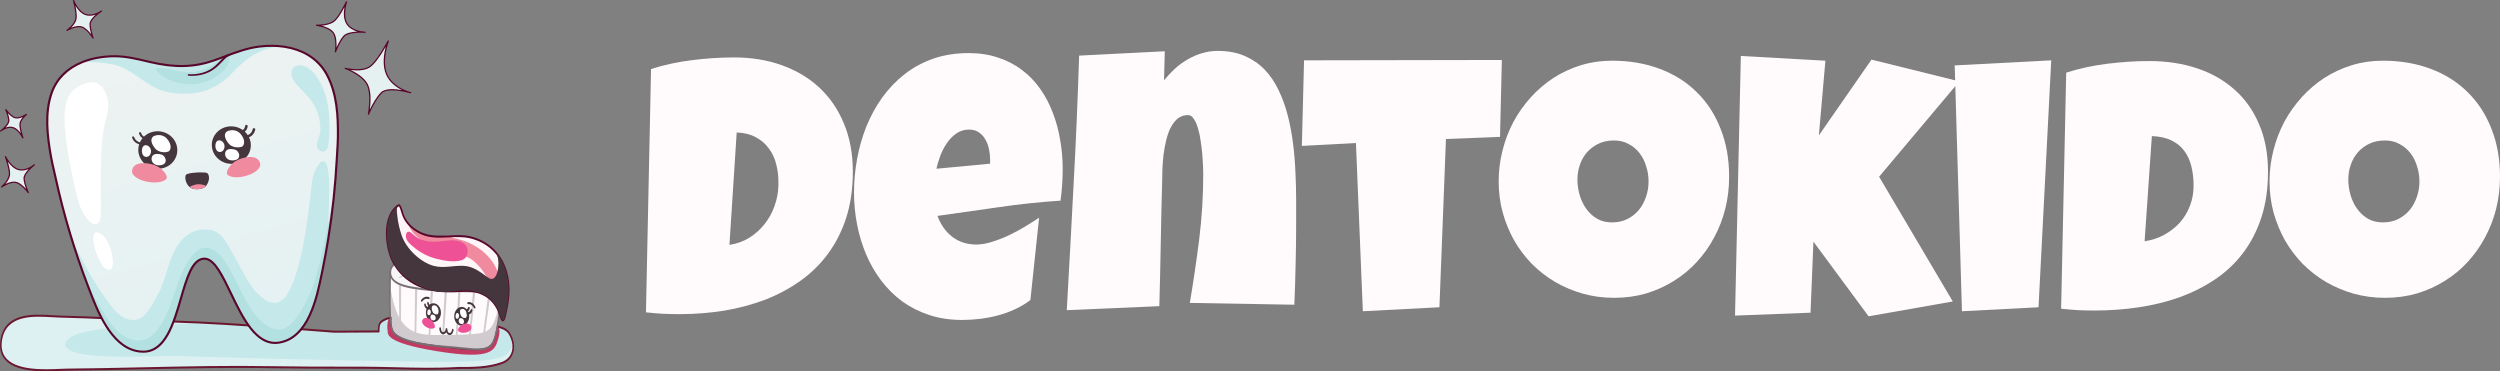
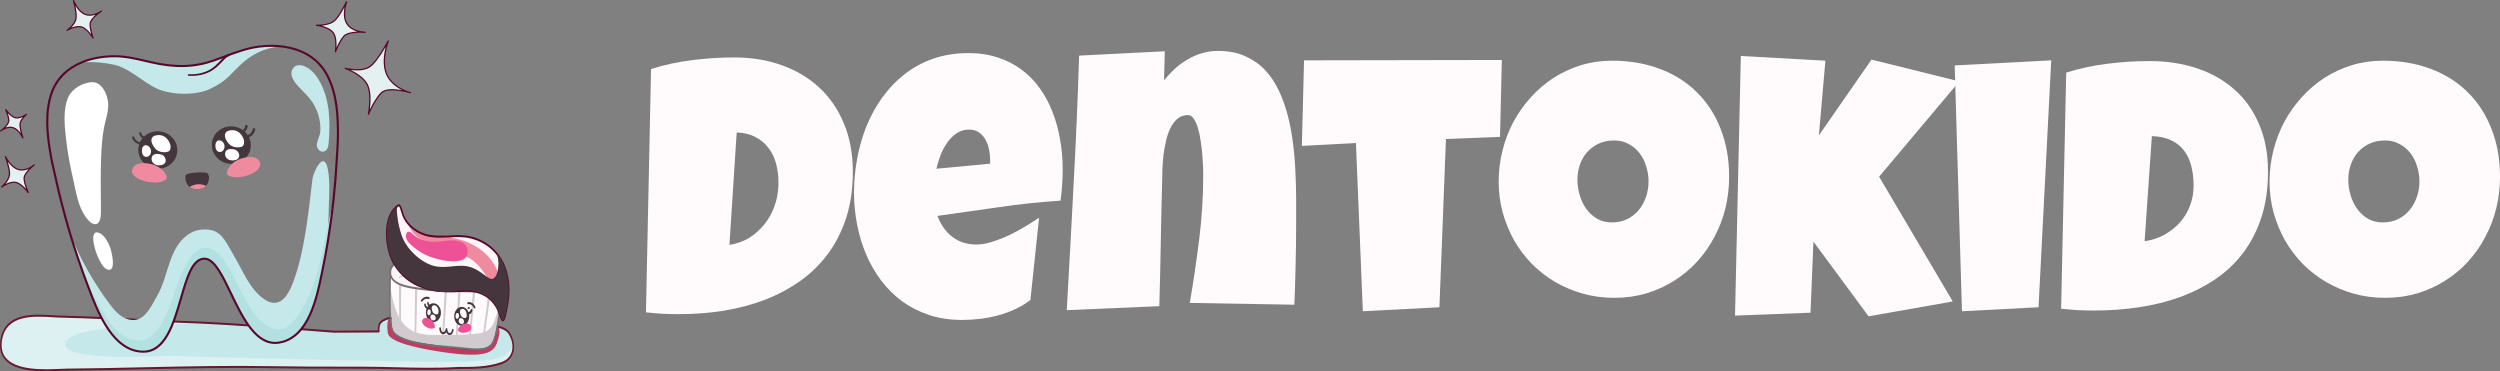
<svg xmlns="http://www.w3.org/2000/svg" width="606" height="90" viewBox="0 0 606 90" fill="none">
  <rect x="0" y="0" width="606" height="90" fill="#808080" stroke="none" />
  <path d="M111.024 89.196C103.494 89.672 95.836 89.156 88.295 89.132C80.892 89.109 73.487 89.144 66.086 89.011C49.444 88.71 32.842 89.46 16.204 89.602C12.336 89.635 -1.049 91.344 0.289 82.489C1.424 74.982 10.227 76.649 14.465 76.738C18.322 76.82 22.178 76.982 26.032 77.156C32.98 77.47 39.926 77.929 46.877 78.121C47.241 78.131 47.644 78.146 48.083 78.162C54.92 78.436 70.4 79.583 81.013 80.402C84.736 80.376 88.356 80.357 91.813 80.342C91.753 79.561 91.802 78.491 92.418 77.996C93.071 77.473 93.856 77.212 94.343 77.091C94.626 77.022 94.808 76.999 94.808 76.999C97.713 76.633 101.014 77.386 103.936 77.582C106.864 77.778 109.787 78.177 112.709 78.38C115.449 78.57 118.132 78.394 120.815 79.194C120.969 79.239 121.121 79.286 121.275 79.339C121.805 79.519 122.339 79.741 122.802 80.102C122.942 80.209 123.075 80.33 123.2 80.467C123.264 80.537 123.326 80.62 123.385 80.713C125.264 83.736 124.524 86.99 121.643 88.003C118.198 89.213 114.573 89.206 111.024 89.196Z" fill="#C5E8EA" />
  <path d="M105.97 85.137C92.755 83.001 94.106 80.758 93.956 80.129C93.835 79.622 93.789 77.954 94.343 77.091C94.626 77.022 94.808 76.999 94.808 76.999C97.713 76.633 101.014 77.386 103.936 77.582C106.864 77.778 109.787 78.177 112.709 78.38C115.449 78.57 118.132 78.394 120.815 79.194C121.078 79.633 121.246 80.47 120.795 82.044C119.929 85.057 119.186 87.275 105.97 85.137Z" fill="#C13A61" />
  <path d="M111.024 89.196C103.494 89.672 95.836 89.156 88.295 89.132C80.892 89.109 73.487 89.144 66.086 89.011C49.444 88.71 32.842 89.46 16.204 89.602C12.336 89.635 -1.049 91.344 0.289 82.489C1.424 74.982 10.227 76.649 14.465 76.738C18.322 76.82 22.178 76.982 26.032 77.156C32.98 77.47 39.926 77.929 46.877 78.121C47.241 78.131 47.644 78.146 48.083 78.162C42.754 79.127 17.135 78.28 15.883 83.142C14.629 88.004 39.978 86.081 42.633 86.268C45.288 86.456 83.683 87.409 101.622 87.662C119.562 87.917 122.244 86.984 123.648 84.995C125.052 83.009 122.802 80.102 122.802 80.102C122.942 80.209 123.075 80.33 123.2 80.467C123.264 80.537 123.326 80.62 123.385 80.713C125.264 83.736 124.524 86.99 121.643 88.003C118.198 89.213 114.573 89.206 111.024 89.196Z" fill="#DDF0F2" />
  <path d="M0.032 84.338C-0.026 83.749 -0.005 83.117 0.097 82.443C1.116 75.701 8.038 76.123 12.618 76.402C13.288 76.442 13.921 76.481 14.468 76.493C18.479 76.577 22.544 76.752 26.039 76.91C28.476 77.02 30.953 77.151 33.349 77.277C37.784 77.51 42.37 77.751 46.881 77.876C47.255 77.885 47.665 77.901 48.088 77.917C54.819 78.186 69.709 79.283 81.018 80.156C84.396 80.133 87.956 80.113 91.602 80.097C91.571 79.274 91.687 78.292 92.312 77.79C92.975 77.258 93.761 76.986 94.305 76.85C94.593 76.78 94.78 76.756 94.787 76.755C96.775 76.505 98.94 76.772 101.034 77.03C102.049 77.156 103.008 77.274 103.946 77.337C105.441 77.437 106.957 77.592 108.423 77.742C109.832 77.886 111.289 78.035 112.72 78.135C113.462 78.186 114.213 78.211 114.938 78.235C116.879 78.3 118.887 78.367 120.86 78.955C121.03 79.004 121.183 79.053 121.326 79.102C121.821 79.27 122.395 79.496 122.906 79.894C123.055 80.008 123.197 80.139 123.328 80.281C123.4 80.359 123.468 80.45 123.538 80.561C124.519 82.138 124.846 83.819 124.459 85.294C124.091 86.697 123.11 87.743 121.696 88.24C118.221 89.461 114.565 89.452 111.029 89.442C105.986 89.761 100.812 89.633 95.808 89.51C93.34 89.449 90.788 89.386 88.294 89.378C86.399 89.372 84.503 89.37 82.607 89.368C77.191 89.362 71.59 89.356 66.084 89.257C55.548 89.067 44.849 89.301 34.503 89.528C28.508 89.66 22.308 89.796 16.206 89.848C15.775 89.852 15.224 89.876 14.586 89.905C10.671 90.08 3.386 90.406 0.885 86.756C0.409 86.061 0.124 85.252 0.032 84.338ZM124.2 83.559C124.112 82.676 123.784 81.755 123.23 80.864C123.177 80.781 123.124 80.709 123.071 80.652C122.957 80.528 122.832 80.413 122.7 80.312C122.231 79.947 121.691 79.735 121.223 79.576C121.084 79.528 120.936 79.481 120.77 79.433C118.836 78.856 116.937 78.793 114.928 78.726C114.199 78.702 113.446 78.677 112.698 78.625C111.262 78.525 109.803 78.376 108.392 78.232C106.928 78.082 105.414 77.927 103.926 77.827C102.978 77.764 102.016 77.645 100.996 77.519C98.921 77.263 96.775 76.998 94.827 77.243C94.827 77.243 94.649 77.267 94.381 77.332C93.871 77.459 93.134 77.713 92.524 78.203C91.996 78.627 91.952 79.588 92.008 80.318C92.013 80.387 91.995 80.455 91.958 80.507C91.921 80.558 91.869 80.587 91.814 80.588C88.092 80.604 84.458 80.624 81.014 80.647L81 80.647C69.694 79.774 54.803 78.677 48.076 78.408C47.654 78.391 47.245 78.376 46.873 78.367C42.357 78.242 37.769 78.001 33.332 77.767C30.937 77.641 28.461 77.511 26.025 77.401C22.532 77.243 18.469 77.068 14.461 76.984C13.908 76.972 13.272 76.933 12.599 76.892C8.154 76.622 1.437 76.213 0.482 82.534C0.245 84.099 0.481 85.412 1.182 86.435C3.56 89.906 10.723 89.585 14.572 89.413C15.213 89.384 15.767 89.359 16.203 89.356C22.304 89.304 28.502 89.168 34.496 89.036C44.846 88.809 55.547 88.575 66.089 88.765C71.594 88.864 77.193 88.87 82.608 88.876C84.504 88.878 86.4 88.88 88.295 88.886C90.793 88.894 93.346 88.957 95.816 89.018C100.815 89.141 105.984 89.269 111.014 88.95L111.024 88.95C114.536 88.959 118.166 88.969 121.59 87.766C122.874 87.315 123.761 86.382 124.086 85.141C124.218 84.638 124.255 84.106 124.2 83.559Z" fill="#6B172F" />
  <path d="M107.89 84.046C101.292 83.576 96.279 82.244 95.187 80.277C94.405 78.866 94.448 72.126 94.536 68.426C94.57 66.967 94.611 65.982 94.611 65.982C94.611 65.982 121.065 66.845 121.417 68.091C121.422 68.104 121.425 68.119 121.429 68.136C121.753 69.596 120.91 81.089 119.299 83.324C117.669 85.583 114.488 84.517 107.89 84.046Z" fill="#FFFBFC" />
  <path d="M107.89 84.046C101.292 83.576 96.279 82.244 95.187 80.277C94.405 78.866 94.448 72.126 94.536 68.426C94.64 70.467 95.128 72.501 95.704 74.373C96.914 78.309 99.114 80.468 102.465 80.994C104.599 81.329 106.805 81.162 108.952 81.167C111.286 81.172 113.624 81.111 115.95 80.832C117.44 80.652 118.752 80.146 119.56 78.465C120.228 77.072 120.592 75.453 120.861 73.877C121.182 72.002 121.378 70.061 121.429 68.136C121.753 69.596 120.91 81.089 119.299 83.324C117.669 85.583 114.488 84.517 107.89 84.046Z" fill="#D1CBCF" />
  <path d="M118.961 71.02L117.021 84.391C117.001 84.525 116.899 84.614 116.793 84.589C116.687 84.565 116.617 84.439 116.634 84.307L118.42 70.902C118.445 70.714 118.586 70.588 118.736 70.619C118.885 70.65 118.986 70.828 118.961 71.015L118.961 71.02Z" fill="#D1CBCF" />
  <path d="M115.163 71.173L113.806 84.242C113.792 84.377 113.694 84.472 113.587 84.454C113.48 84.437 113.405 84.316 113.417 84.183L114.618 71.09C114.635 70.901 114.772 70.765 114.922 70.787C115.073 70.809 115.181 70.979 115.163 71.168L115.163 71.173Z" fill="#D1CBCF" />
  <path d="M111.604 71.111L110.75 84.017C110.741 84.152 110.646 84.253 110.538 84.242C110.431 84.231 110.352 84.114 110.359 83.98L111.057 71.059C111.067 70.869 111.198 70.726 111.349 70.739C111.5 70.752 111.615 70.916 111.604 71.106L111.604 71.111Z" fill="#D1CBCF" />
  <path d="M108.321 71.081L107.457 83.701C107.448 83.836 107.353 83.937 107.245 83.925C107.138 83.914 107.059 83.796 107.066 83.663L107.773 71.028C107.784 70.838 107.915 70.695 108.067 70.709C108.218 70.722 108.332 70.886 108.321 71.076L108.321 71.081Z" fill="#D1CBCF" />
-   <path d="M104.178 83.411C104.169 83.547 104.075 83.648 103.967 83.638C103.86 83.627 103.78 83.511 103.786 83.378L104.391 70.89C104.401 70.701 104.531 70.556 104.682 70.567C104.833 70.579 104.949 70.742 104.939 70.932L104.178 83.411Z" fill="#D1CBCF" />
  <path d="M101.153 70.378L100.854 82.788C100.851 82.924 100.76 83.031 100.652 83.026C100.545 83.022 100.46 82.911 100.462 82.777L100.605 70.363C100.607 70.173 100.731 70.021 100.883 70.024C101.034 70.027 101.156 70.183 101.153 70.373L101.153 70.378Z" fill="#D1CBCF" />
  <path d="M97.248 69.424L97.178 81.536C97.178 81.672 97.089 81.781 96.981 81.78C96.874 81.779 96.787 81.67 96.786 81.536L96.699 69.424C96.698 69.234 96.819 69.079 96.971 69.077C97.122 69.075 97.246 69.228 97.248 69.418L97.248 69.424Z" fill="#D1CBCF" />
  <path d="M94.647 78.608C94.595 78.094 94.608 77.544 94.691 76.973C94.703 76.892 94.764 76.839 94.828 76.854C94.892 76.869 94.934 76.946 94.923 77.025C94.704 78.528 94.969 80.453 96.366 81.352C98.232 82.551 100.471 82.891 102.636 83.219C102.962 83.269 103.285 83.317 103.602 83.369C105.919 83.745 108.274 84.05 110.603 84.276C110.929 84.308 111.258 84.343 111.587 84.378C113.47 84.579 115.417 84.787 117.283 84.388C117.681 84.303 118.143 84.181 118.554 83.917C119.65 83.213 119.991 81.451 120.292 79.897C120.347 79.61 120.4 79.34 120.456 79.083C120.473 79.004 120.537 78.958 120.6 78.98C120.663 79.001 120.7 79.082 120.683 79.161C120.628 79.413 120.576 79.682 120.521 79.966C120.223 81.502 119.853 83.413 118.662 84.179C118.222 84.462 117.738 84.59 117.322 84.679C115.427 85.083 113.465 84.874 111.567 84.671C111.238 84.636 110.911 84.601 110.585 84.57C108.252 84.343 105.893 84.038 103.572 83.661C103.256 83.61 102.934 83.561 102.608 83.512C100.422 83.18 98.162 82.838 96.259 81.614C95.347 81.027 94.78 79.939 94.647 78.608Z" fill="#6B172F" />
  <path d="M94.504 77.972C94.253 75.461 94.263 71.657 94.34 68.419C94.374 66.974 94.415 65.979 94.416 65.969C94.421 65.836 94.51 65.733 94.617 65.736C94.683 65.738 101.308 65.956 107.891 66.323C121.337 67.074 121.51 67.682 121.602 68.008C121.605 68.017 121.609 68.032 121.613 68.048L121.616 68.062C121.798 68.883 121.648 72.203 121.284 75.473C121.015 77.887 120.418 82.138 119.444 83.488C118.127 85.315 115.927 85.084 111.933 84.666C110.748 84.541 109.405 84.401 107.879 84.292C100.797 83.787 96.113 82.375 95.026 80.418C94.786 79.984 94.618 79.111 94.504 77.972ZM94.798 66.234C94.784 66.611 94.756 67.408 94.732 68.433C94.579 74.888 94.803 79.154 95.348 80.137C96.35 81.942 101.043 83.312 107.901 83.801C109.433 83.91 110.778 84.051 111.965 84.176C115.835 84.581 117.966 84.805 119.153 83.159C120.663 81.064 121.559 69.671 121.241 68.206C120.989 67.985 119.105 67.434 107.577 66.798C101.725 66.475 95.915 66.272 94.798 66.234Z" fill="#776F73" />
  <path d="M107.329 70.476C109.658 70.578 111.99 70.588 114.325 70.615C116.143 70.635 120.784 71.086 121.417 68.091C122.421 63.345 103.345 62.414 100.723 62.645C99.123 62.785 94.684 63.005 94.611 65.982C94.537 69.064 99.204 69.608 100.84 69.866C102.999 70.207 105.163 70.381 107.329 70.476Z" fill="#F7F5F6" />
  <path d="M96.691 67.294C96.685 67.234 96.709 67.173 96.754 67.144C96.78 67.128 99.305 65.547 100.78 67.816C100.821 67.879 100.814 67.972 100.764 68.023C100.713 68.075 100.639 68.065 100.598 68.002C99.244 65.919 96.885 67.392 96.861 67.407C96.803 67.444 96.733 67.415 96.703 67.343C96.697 67.327 96.693 67.311 96.691 67.294Z" fill="#D1CBCF" />
  <path d="M101.675 68.049C101.67 68.002 101.683 67.954 101.713 67.92C101.738 67.892 102.331 67.242 103.068 67.345C103.522 67.409 103.924 67.743 104.264 68.34C104.302 68.406 104.29 68.498 104.237 68.546C104.184 68.593 104.111 68.578 104.073 68.511C103.773 67.986 103.426 67.692 103.041 67.638C102.408 67.549 101.875 68.134 101.87 68.14C101.821 68.194 101.747 68.189 101.704 68.128C101.687 68.105 101.678 68.077 101.675 68.049Z" fill="#D1CBCF" />
  <path d="M99.378 65.341C99.374 65.301 99.383 65.259 99.406 65.227C99.433 65.186 100.087 64.246 100.958 64.202C101.419 64.178 101.851 64.412 102.241 64.895C102.287 64.953 102.288 65.046 102.242 65.104C102.196 65.162 102.122 65.162 102.076 65.105C101.734 64.681 101.362 64.477 100.969 64.496C100.201 64.534 99.59 65.41 99.584 65.419C99.542 65.48 99.468 65.487 99.418 65.434C99.395 65.409 99.382 65.376 99.378 65.341Z" fill="#D1CBCF" />
  <path d="M96.554 65.52C96.551 65.49 96.556 65.458 96.569 65.43C96.585 65.393 96.977 64.535 97.597 64.465C97.963 64.424 98.32 64.664 98.66 65.178C98.702 65.241 98.695 65.334 98.645 65.386C98.595 65.438 98.52 65.429 98.479 65.366C98.192 64.932 97.903 64.727 97.619 64.759C97.123 64.814 96.777 65.567 96.773 65.575C96.742 65.645 96.67 65.67 96.613 65.63C96.58 65.606 96.559 65.565 96.554 65.52Z" fill="#D1CBCF" />
  <path d="M105.559 68.809C105.554 68.757 105.571 68.702 105.608 68.67C105.651 68.632 106.683 67.733 107.52 68.043C107.877 68.176 108.143 68.506 108.309 69.024C108.333 69.1 108.304 69.185 108.243 69.216C108.183 69.246 108.115 69.21 108.09 69.134C107.953 68.704 107.738 68.432 107.453 68.326C106.725 68.056 105.753 68.903 105.743 68.911C105.69 68.958 105.617 68.942 105.579 68.875C105.568 68.855 105.561 68.832 105.559 68.809Z" fill="#D1CBCF" />
  <path d="M103.681 66.405C103.676 66.352 103.694 66.297 103.732 66.265C103.752 66.248 105.774 64.572 106.934 66.68C106.971 66.746 106.957 66.838 106.904 66.885C106.851 66.931 106.777 66.914 106.74 66.847C105.713 64.98 103.939 66.446 103.864 66.509C103.81 66.555 103.737 66.537 103.7 66.469C103.69 66.449 103.683 66.427 103.681 66.405Z" fill="#D1CBCF" />
  <path d="M102.859 64.235C102.853 64.17 102.881 64.106 102.931 64.08C103.011 64.039 104.9 63.09 105.433 64.246C105.465 64.317 105.446 64.407 105.39 64.448C105.334 64.488 105.262 64.464 105.229 64.394C104.872 63.618 103.513 64.101 103.02 64.353C102.96 64.384 102.891 64.348 102.867 64.272C102.863 64.26 102.86 64.248 102.859 64.235Z" fill="#D1CBCF" />
  <path d="M107.324 64.888C107.318 64.838 107.334 64.786 107.369 64.753C107.387 64.735 109.263 62.962 110.604 64.751C110.648 64.81 110.646 64.904 110.598 64.959C110.551 65.015 110.477 65.012 110.432 64.953C109.236 63.357 107.529 64.97 107.512 64.987C107.46 65.036 107.387 65.024 107.347 64.96C107.334 64.938 107.326 64.913 107.324 64.888Z" fill="#D1CBCF" />
  <path d="M108.55 67.258C108.545 67.204 108.563 67.149 108.602 67.117C108.657 67.071 109.96 65.991 111.084 66.344C111.558 66.493 111.928 66.875 112.184 67.479C112.214 67.551 112.192 67.64 112.135 67.679C112.078 67.717 112.006 67.69 111.976 67.618C111.752 67.091 111.433 66.759 111.027 66.631C110.006 66.309 108.745 67.352 108.733 67.362C108.679 67.407 108.606 67.389 108.569 67.322C108.559 67.302 108.553 67.28 108.55 67.258Z" fill="#D1CBCF" />
  <path d="M109.589 69.042C109.585 68.996 109.598 68.948 109.627 68.915C109.651 68.888 110.213 68.26 110.84 68.365C111.176 68.421 111.463 68.676 111.691 69.121C111.726 69.19 111.71 69.281 111.655 69.325C111.6 69.369 111.528 69.349 111.493 69.281C111.304 68.911 111.074 68.702 110.808 68.657C110.289 68.57 109.79 69.128 109.785 69.133C109.737 69.188 109.662 69.183 109.619 69.123C109.602 69.1 109.592 69.071 109.589 69.042Z" fill="#D1CBCF" />
  <path d="M112.61 68.931C112.605 68.883 112.619 68.833 112.651 68.8C112.693 68.755 113.695 67.717 114.748 67.873C115.244 67.946 115.667 68.273 116.005 68.845C116.044 68.91 116.033 69.002 115.98 69.051C115.928 69.099 115.855 69.086 115.816 69.02C115.518 68.516 115.149 68.229 114.72 68.165C113.767 68.024 112.812 69.016 112.802 69.026C112.752 69.078 112.678 69.07 112.637 69.007C112.621 68.985 112.613 68.959 112.61 68.931Z" fill="#D1CBCF" />
  <path d="M112.581 65.921C112.575 65.862 112.598 65.803 112.641 65.773C112.706 65.729 114.224 64.705 115.248 65.254C115.645 65.467 115.912 65.885 116.042 66.496C116.059 66.574 116.022 66.655 115.959 66.676C115.896 66.697 115.832 66.65 115.815 66.572C115.704 66.053 115.482 65.701 115.156 65.525C114.236 65.031 112.769 66.022 112.754 66.032C112.697 66.071 112.626 66.044 112.595 65.973C112.587 65.956 112.583 65.939 112.581 65.921Z" fill="#D1CBCF" />
  <path d="M116.514 66.987C116.508 66.931 116.529 66.873 116.57 66.842C116.617 66.807 117.726 65.982 118.621 66.374C119.02 66.549 119.311 66.937 119.485 67.527C119.508 67.603 119.477 67.688 119.416 67.716C119.355 67.745 119.287 67.706 119.265 67.629C119.116 67.126 118.873 66.797 118.543 66.652C117.752 66.305 116.702 67.087 116.692 67.095C116.636 67.137 116.564 67.114 116.53 67.044C116.521 67.026 116.516 67.007 116.514 66.987Z" fill="#D1CBCF" />
  <path d="M117.088 69.159C117.083 69.113 117.096 69.065 117.126 69.031C117.151 69.003 117.755 68.332 118.351 68.4C118.599 68.429 118.809 68.579 118.974 68.848C119.014 68.912 119.004 69.005 118.953 69.055C118.901 69.105 118.827 69.093 118.788 69.028C118.663 68.825 118.513 68.715 118.33 68.694C117.837 68.637 117.288 69.245 117.283 69.251C117.235 69.305 117.16 69.3 117.117 69.239C117.1 69.216 117.091 69.188 117.088 69.159Z" fill="#D1CBCF" />
  <path d="M94.429 66.37C94.417 66.243 94.412 66.111 94.415 65.975C94.489 62.918 98.674 62.569 100.461 62.42C100.55 62.413 100.633 62.406 100.709 62.4C101.874 62.297 106.418 62.425 110.952 63.036C114.951 63.576 119.994 64.635 121.305 66.623C121.62 67.1 121.721 67.615 121.607 68.154C120.994 71.053 117.033 70.937 114.905 70.874C114.69 70.868 114.494 70.862 114.323 70.86C113.97 70.856 113.617 70.853 113.265 70.849C111.316 70.829 109.302 70.808 107.322 70.721C104.839 70.613 102.771 70.418 100.816 70.11C100.732 70.097 100.64 70.083 100.542 70.068C98.766 69.797 94.711 69.18 94.429 66.37ZM121.254 67.605C121.231 67.377 121.147 67.156 121.003 66.936C118.723 63.481 103.25 62.668 100.737 62.89C100.66 62.896 100.576 62.903 100.487 62.911C98.806 63.051 94.87 63.379 94.807 65.99C94.742 68.692 98.839 69.314 100.589 69.58C100.688 69.595 100.78 69.609 100.864 69.622C102.808 69.929 104.864 70.122 107.336 70.23C109.31 70.317 111.322 70.337 113.268 70.358C113.621 70.361 113.973 70.365 114.326 70.369C114.499 70.371 114.696 70.376 114.914 70.383C116.934 70.442 120.694 70.553 121.228 68.028C121.259 67.884 121.267 67.743 121.254 67.605Z" fill="#776F73" />
  <path d="M110.985 78.633C111.848 79.281 112.967 78.93 113.484 77.848C114.002 76.766 113.721 75.364 112.858 74.715C111.995 74.067 110.876 74.418 110.359 75.5C109.842 76.582 110.122 77.984 110.985 78.633Z" fill="#44363C" />
  <path d="M111.696 74.988C111.88 74.83 112.583 74.736 112.944 75.47C113.305 76.205 113.159 76.842 112.947 77.02C112.736 77.197 111.965 77.067 111.699 76.431C111.433 75.794 111.401 75.241 111.696 74.988Z" fill="white" />
  <path d="M111.815 77.133C111.952 77.164 112.094 77.228 112.199 77.302C112.457 77.486 112.573 78.052 112.369 78.348C112.186 78.613 111.786 78.586 111.554 78.452C111.303 78.308 111.152 78.003 111.186 77.655C111.203 77.49 111.259 77.323 111.365 77.222C111.493 77.1 111.663 77.098 111.815 77.133Z" fill="white" />
  <path d="M110.845 75.854C110.923 75.855 111.002 75.891 111.076 75.961C111.222 76.098 111.289 76.365 111.282 76.587C111.271 76.937 111.048 77.35 110.73 77.265C110.322 77.155 110.385 76.363 110.565 76.047C110.64 75.915 110.74 75.852 110.845 75.854Z" fill="white" />
-   <path d="M113.172 74.964C113.178 74.963 113.328 74.922 113.416 74.598C113.458 74.443 113.591 74.361 113.714 74.413C113.838 74.465 113.903 74.633 113.862 74.787C113.712 75.342 113.395 75.527 113.231 75.549L113.181 74.962L113.172 74.964Z" fill="#44363C" />
+   <path d="M113.172 74.964C113.178 74.963 113.328 74.922 113.416 74.598C113.458 74.443 113.591 74.361 113.714 74.413C113.838 74.465 113.903 74.633 113.862 74.787L113.181 74.962L113.172 74.964Z" fill="#44363C" />
  <path d="M113.108 76.004C113.106 75.982 113.106 75.958 113.108 75.935C113.122 75.774 113.238 75.657 113.366 75.674C113.42 75.68 113.885 75.717 114.056 75.134C114.101 74.981 114.237 74.903 114.359 74.959C114.481 75.016 114.543 75.185 114.498 75.338C114.255 76.163 113.619 76.302 113.316 76.26C113.206 76.245 113.122 76.136 113.108 76.004Z" fill="#44363C" />
  <path d="M103.654 77.236C104.289 78.214 105.437 78.36 106.217 77.563C106.996 76.766 107.113 75.327 106.477 74.35C105.841 73.373 104.694 73.227 103.914 74.024C103.134 74.821 103.018 76.259 103.654 77.236Z" fill="#44363C" />
  <path d="M104.845 74.116C105.029 73.958 105.732 73.863 106.093 74.598C106.454 75.332 106.308 75.97 106.096 76.147C105.884 76.325 105.114 76.195 104.848 75.558C104.582 74.922 104.549 74.369 104.845 74.116Z" fill="white" />
  <path d="M104.963 76.26C105.101 76.292 105.243 76.355 105.348 76.43C105.606 76.613 105.722 77.18 105.518 77.475C105.334 77.741 104.934 77.714 104.702 77.58C104.452 77.435 104.301 77.13 104.335 76.783C104.352 76.617 104.408 76.45 104.514 76.35C104.642 76.228 104.812 76.225 104.963 76.26Z" fill="white" />
  <path d="M103.994 74.981C104.072 74.983 104.151 75.019 104.225 75.088C104.371 75.226 104.438 75.493 104.431 75.715C104.419 76.065 104.197 76.478 103.879 76.392C103.471 76.282 103.534 75.491 103.714 75.174C103.789 75.043 103.889 74.98 103.994 74.981Z" fill="white" />
  <path d="M103.534 73.462C103.521 73.326 103.597 73.204 103.704 73.187C103.812 73.17 103.91 73.265 103.923 73.4C103.96 73.773 104.121 73.856 104.128 73.86C104.231 73.901 104.285 74.038 104.252 74.167C104.219 74.297 104.106 74.367 104.003 74.325C103.855 74.266 103.59 74.017 103.534 73.462Z" fill="#44363C" />
  <path d="M102.821 73.833C102.808 73.701 102.881 73.579 102.986 73.559C103.093 73.539 103.194 73.631 103.21 73.765C103.291 74.43 103.812 74.506 103.834 74.509C103.941 74.523 104.02 74.644 104.009 74.778C103.999 74.912 103.904 75.011 103.797 74.999C103.504 74.964 102.924 74.678 102.822 73.839L102.821 73.833Z" fill="#44363C" />
  <path d="M111.071 80.173C110.856 79.85 111.386 79.035 111.994 78.69C112.602 78.345 114.16 78.142 114.252 79.389C114.345 80.635 111.715 81.139 111.071 80.173Z" fill="#EF5196" />
  <path d="M105.335 79.444C105.608 79.19 105.239 78.23 104.704 77.71C104.17 77.189 102.672 76.529 102.346 77.73C102.02 78.932 104.519 80.207 105.335 79.444Z" fill="#EF5196" />
  <path d="M106.501 79.784C106.493 79.705 106.489 79.632 106.489 79.568C106.489 79.432 106.577 79.322 106.685 79.322C106.793 79.322 106.881 79.431 106.881 79.567C106.881 79.576 106.89 80.43 107.343 80.514C107.913 80.62 108.041 79.736 108.042 79.727C108.058 79.602 108.147 79.512 108.248 79.52C108.349 79.528 108.429 79.632 108.432 79.758C108.433 79.794 108.462 80.658 108.956 80.72C109.439 80.781 109.56 79.953 109.565 79.918C109.583 79.784 109.684 79.695 109.791 79.717C109.897 79.74 109.969 79.866 109.951 80C109.89 80.455 109.595 81.294 108.917 81.209C108.54 81.162 108.313 80.859 108.185 80.521C107.995 80.838 107.698 81.076 107.286 81C106.747 80.9 106.547 80.248 106.501 79.784Z" fill="#44363C" />
  <path d="M113.273 73.512C113.26 73.38 113.332 73.259 113.437 73.238C113.485 73.229 114.611 73.028 115.237 74.414C115.291 74.532 115.258 74.682 115.163 74.749C115.069 74.816 114.95 74.775 114.896 74.657C114.402 73.563 113.506 73.722 113.497 73.724C113.39 73.745 113.29 73.653 113.274 73.519L113.273 73.512Z" fill="#44363C" />
  <path d="M102.024 72.93C102.018 72.863 102.033 72.793 102.071 72.738C102.907 71.538 103.978 72.019 104.023 72.04C104.125 72.087 104.176 72.228 104.139 72.356C104.101 72.483 103.989 72.547 103.887 72.501C103.852 72.485 103.021 72.122 102.367 73.061C102.295 73.163 102.171 73.174 102.09 73.085C102.052 73.043 102.03 72.988 102.024 72.93Z" fill="#44363C" />
  <path d="M122.629 75.683C122.53 76.116 122.344 77.462 121.931 77.644C121.791 77.706 121.598 77.376 121.41 76.942C121.128 76.29 120.853 75.4 120.777 75.233C120.704 75.072 120.629 74.916 120.549 74.764C120.025 73.757 119.374 72.956 118.635 72.329C118.315 72.056 117.978 71.817 117.628 71.609C116.288 70.809 114.754 70.451 113.205 70.389C111.694 70.329 110.209 70.551 108.709 70.721C106.761 70.941 104.75 70.51 102.89 69.793C102.535 69.656 102.184 69.505 101.836 69.345C99.466 68.245 97.12 66.575 95.575 64.002C93.362 60.318 92.605 52.519 96.424 49.883C96.431 49.878 96.439 49.874 96.446 49.868C96.496 49.835 96.545 49.802 96.597 49.77C97.008 49.513 97.423 51.377 97.522 51.683C97.823 52.615 98.279 53.416 98.834 54.097C99.715 55.182 100.846 55.968 102.004 56.506C104.083 57.473 106.084 57.309 108.258 57.152C108.34 57.145 108.421 57.14 108.504 57.135C112.665 56.876 117.222 57.667 120.238 61.215C120.294 61.28 120.349 61.347 120.403 61.414C121.117 62.296 121.74 63.34 122.243 64.57C122.828 66 123.159 67.529 123.272 69.092C123.348 70.162 123.324 71.249 123.207 72.33C123.085 73.458 122.88 74.588 122.629 75.683Z" fill="url(#paint0_linear_3114_710)" />
  <path d="M121.41 76.942C122.646 71.598 121.843 68.098 120.145 64.751C118.234 60.985 114.243 58.649 110.796 57.906C109.953 57.724 109.205 57.466 108.504 57.135C108.421 57.14 108.34 57.145 108.258 57.152C106.084 57.309 104.083 57.473 102.004 56.506C100.846 55.968 99.715 55.182 98.834 54.097C98.993 54.492 99.175 54.897 99.387 55.308C100.537 57.539 102.875 58.642 104.777 59.492C107.502 60.708 112.462 61.298 114.868 63.325C116.75 64.911 118.173 67.094 119.155 69.644C119.78 71.264 120.119 73.048 120.549 74.764L121.41 76.942Z" fill="#F08B9F" />
  <path d="M118.621 72.332C118.588 72.054 117.346 71.151 117.126 70.939C116.549 70.382 115.968 69.798 115.312 69.392C112.359 67.568 108.884 68.351 105.684 68.194C102.748 68.049 99.811 66.926 97.738 64.205C96.089 62.039 95.274 59.284 95.061 56.339C94.896 54.05 95.135 51.553 96.353 49.834C96.068 50.237 96.331 52.165 96.369 52.687C96.448 53.783 96.612 54.865 96.853 55.922C97.287 57.825 97.883 59.613 98.963 61.094C100.776 63.579 103.288 65.213 105.954 65.609C109.198 66.09 112.705 64.665 115.666 66.982C117.18 68.168 118.355 70.119 118.621 72.332Z" fill="#F37FB2" />
  <path d="M122.629 75.683C122.53 76.116 122.344 77.462 121.931 77.644C121.791 77.706 121.598 77.376 121.41 76.942C121.128 76.29 120.853 75.4 120.777 75.233C120.704 75.072 120.629 74.916 120.549 74.764C120.025 73.757 119.374 72.956 118.635 72.329C118.315 72.056 117.978 71.817 117.628 71.609C116.288 70.809 114.754 70.451 113.205 70.389C111.694 70.329 110.209 70.551 108.709 70.721C106.761 70.941 104.75 70.51 102.89 69.793C102.535 69.656 102.184 69.505 101.836 69.345C99.466 68.245 97.12 66.575 95.575 64.002C93.362 60.318 92.605 52.519 96.424 49.883C95.857 50.275 96.331 53.984 97.335 56.995C98.404 60.206 101.915 63.669 105.301 64.49C107.641 65.057 109.856 64.346 112.286 64.436C115.704 64.564 117.912 67.466 119.039 67.606C120.942 67.843 121.303 62.475 120.238 61.215C120.294 61.28 120.349 61.347 120.403 61.414C121.117 62.296 121.74 63.34 122.243 64.57C122.828 66 123.159 67.529 123.272 69.092C123.348 70.162 123.324 71.249 123.207 72.33C123.085 73.458 122.88 74.588 122.629 75.683Z" fill="#44363C" />
  <path d="M96.567 49.73C96.541 49.757 96.515 49.783 96.49 49.81C96.514 49.782 96.539 49.755 96.567 49.73Z" fill="#F08B9F" />
  <path d="M93.63 58.238C93.496 56.896 93.519 55.553 93.724 54.352C94.09 52.213 94.99 50.594 96.327 49.67C96.332 49.666 96.338 49.662 96.344 49.658L96.354 49.651C96.407 49.616 96.457 49.582 96.509 49.55C96.609 49.488 96.718 49.483 96.824 49.537C97.186 49.721 97.454 50.58 97.743 51.599C97.799 51.796 97.851 51.982 97.878 52.05C98.802 54.36 100.669 55.623 102.073 56.276C104.215 57.272 106.537 57.16 108.783 57.051C110.507 56.968 112.29 56.882 114.009 57.286C117.915 58.205 120.902 60.752 122.418 64.458C123.368 66.781 123.708 69.514 123.401 72.363C123.287 73.416 123.091 74.555 122.818 75.75C122.802 75.82 122.784 75.914 122.762 76.024C122.599 76.862 122.406 77.695 121.996 77.876C121.696 78.007 121.445 77.537 121.238 77.059C121.052 76.631 120.875 76.118 120.746 75.744C120.686 75.568 120.629 75.403 120.607 75.354C120.531 75.19 120.459 75.04 120.385 74.898C119.898 73.962 119.272 73.165 118.525 72.532C118.221 72.274 117.891 72.038 117.543 71.83C115.348 70.519 113.142 70.659 110.806 70.806L110.541 70.822C107.423 71.016 104.646 70.676 102.285 69.812C99.336 68.733 97.026 66.828 95.418 64.15C94.478 62.585 93.847 60.412 93.63 58.238ZM96.679 49.993C96.632 50.023 96.587 50.053 96.541 50.083C96.541 50.083 96.534 50.089 96.526 50.093L96.519 50.099C95.283 50.952 94.449 52.458 94.108 54.455C93.591 57.474 94.274 61.427 95.731 63.854C98.572 68.586 103.549 70.765 110.522 70.332L110.787 70.315C113.173 70.164 115.428 70.022 117.712 71.387C118.077 71.605 118.425 71.853 118.745 72.125C119.535 72.795 120.197 73.638 120.714 74.63C120.792 74.78 120.868 74.937 120.948 75.111C120.979 75.18 121.023 75.308 121.106 75.549C121.232 75.914 121.405 76.415 121.582 76.824C121.756 77.225 121.857 77.354 121.897 77.394C122.126 77.219 122.31 76.273 122.382 75.907C122.404 75.79 122.424 75.689 122.441 75.615C122.709 74.442 122.901 73.326 123.012 72.297C123.308 69.548 122.982 66.915 122.069 64.682C120.609 61.115 117.721 58.66 113.936 57.769C112.261 57.375 110.501 57.46 108.798 57.543C106.514 57.653 104.152 57.767 101.936 56.737C99.828 55.756 98.304 54.212 97.528 52.27C97.49 52.175 97.441 52.002 97.373 51.764C97.056 50.64 96.822 50.045 96.679 49.993Z" fill="#58072B" />
  <path d="M122.629 75.683C122.53 76.116 122.344 77.462 121.931 77.644C121.791 77.706 121.598 77.376 121.41 76.942C121.128 76.29 120.853 75.4 120.777 75.233C120.704 75.072 120.629 74.916 120.549 74.764C120.025 73.757 119.374 72.956 118.635 72.329C118.315 72.056 117.978 71.817 117.628 71.609C116.288 70.809 114.754 70.451 113.205 70.389C111.694 70.329 110.209 70.551 108.709 70.721C106.761 70.941 104.75 70.51 102.89 69.793C102.535 69.656 102.184 69.505 101.836 69.345C99.466 68.245 97.12 66.575 95.575 64.002C93.362 60.318 92.605 52.519 96.424 49.883C96.431 49.878 96.439 49.874 96.446 49.868C96.496 49.835 96.545 49.802 96.597 49.77C96.096 50.085 95.817 50.811 95.634 51.437C94.824 54.208 95.238 57.51 96.091 60.173C97.006 63.031 98.837 64.734 101.152 65.623C103.281 66.439 105.503 66.903 107.726 67.037C110.013 67.175 112.295 66.772 114.576 67.178C115.722 67.382 116.857 67.763 117.901 68.397C118.928 69.02 119.811 69.91 120.777 70.657C121.083 70.894 121.597 71.349 121.976 71.105C123.018 70.434 120.399 61.448 120.399 61.448L120.403 61.414C121.117 62.296 121.74 63.34 122.243 64.57C122.828 66 123.159 67.529 123.272 69.092C123.348 70.162 123.324 71.249 123.207 72.33C123.085 73.458 122.88 74.588 122.629 75.683Z" fill="#44363C" />
  <path d="M98.939 56.17C99.063 56.142 99.205 56.158 99.363 56.228C99.632 56.347 99.859 56.579 100.091 56.788C102.491 58.959 105.357 58.745 108.14 58.346C109.745 58.117 113.713 58.056 113.34 61.325C113.228 62.309 112.509 62.91 111.784 63.108C109.933 63.612 107.725 63.217 105.885 62.756C103.881 62.254 101.946 61.32 100.252 59.874C99.589 59.308 98.567 58.563 98.404 57.486C98.309 56.86 98.516 56.263 98.939 56.17Z" fill="#EF5196" />
-   <path d="M81.909 33.342C81.879 35.1 81.725 36.867 81.633 38.627C81.448 42.117 81.162 45.6 80.773 49.073C80.445 52.024 80.042 54.965 79.568 57.894C79.152 60.465 78.681 63.026 78.153 65.579C76.972 71.29 75.104 81.929 67.573 83.056C58.375 84.434 55.333 64.041 50.054 62.761C49.824 62.705 49.589 62.687 49.351 62.706C43.079 63.256 44.376 85.398 34.648 85.247C34.355 85.243 34.065 85.222 33.783 85.188C33.78 85.189 33.776 85.187 33.772 85.187C33.548 85.16 33.326 85.125 33.109 85.079C33.102 85.078 33.093 85.077 33.086 85.074C26.515 83.697 23.282 74.463 21.331 69.359C21.138 68.859 20.95 68.359 20.765 67.858C19.388 64.161 18.13 60.423 16.996 56.653C15.655 52.197 14.485 47.696 13.489 43.161C13.111 41.432 12.671 39.705 12.354 37.97C11.466 32.997 10.807 27.451 12.508 22.549C13.787 18.865 16.538 16.447 19.918 15.071C22.282 14.107 24.954 13.654 27.645 13.634C30.603 13.61 33.474 14.351 36.329 15.024C41.803 16.317 46.59 16.508 51.959 14.622C55.524 13.369 59.004 11.773 62.812 11.294C64.87 11.034 66.96 11.031 68.955 11.34C70.959 11.648 72.867 12.268 74.55 13.255L74.555 13.258C74.775 13.387 74.993 13.522 75.203 13.663C75.209 13.666 75.213 13.669 75.218 13.672C76.227 14.348 77.141 15.166 77.933 16.14C78.283 16.572 78.61 17.034 78.909 17.529C78.911 17.532 78.912 17.534 78.913 17.537C79.028 17.723 79.136 17.914 79.24 18.109C81.722 22.733 81.975 28.306 81.909 33.342Z" fill="url(#paint1_linear_3114_710)" />
  <path d="M68.955 11.34C65.421 11.097 61.763 12.737 59.25 14.865C55.606 17.951 55.507 19.39 50.828 21.59C47.441 23.182 41.477 23.069 37.938 21.434C34.634 19.907 31.322 16.481 27.613 15.678C25.12 15.138 22.466 14.949 19.918 15.071C22.282 14.107 24.954 13.654 27.645 13.634C30.603 13.61 33.474 14.351 36.329 15.024C41.803 16.317 46.59 16.508 51.959 14.622C55.524 13.369 59.004 11.773 62.812 11.294C64.87 11.034 66.96 11.031 68.955 11.34Z" fill="#C5E8EA" />
  <path d="M33.086 85.074C33.086 85.074 33.095 85.075 33.109 85.079C33.102 85.078 33.093 85.077 33.086 85.074Z" fill="#C5E8EA" />
-   <path d="M45.192 17.505C42.975 17.387 40.833 16.572 38.611 16.508C36.692 16.455 38.922 18.185 39.45 18.506C41.025 19.465 42.771 20.12 44.618 20.353C48.284 20.816 51.95 19.546 54.384 16.887C55.255 15.935 56.788 13.311 54.101 13.906C53.183 14.109 52.541 15.037 51.815 15.559C49.933 16.911 47.555 17.632 45.192 17.505Z" fill="#B3E0E0" />
  <path d="M75.203 13.663C74.954 13.523 74.737 13.388 74.555 13.258C74.775 13.387 74.993 13.522 75.203 13.663Z" fill="#C5E8EA" />
  <path d="M45.717 17.982C46.169 18.018 46.645 18.01 47.108 17.976C47.574 17.941 48.036 17.875 48.49 17.78C48.945 17.683 49.388 17.548 49.818 17.386C50.248 17.222 50.654 17.012 51.046 16.78C51.431 16.536 51.797 16.265 52.143 15.969C52.487 15.669 52.812 15.347 53.129 15.014C53.447 14.681 53.754 14.334 54.09 13.997C54.26 13.829 54.433 13.662 54.632 13.509L54.782 13.396L54.947 13.292L55.03 13.241C55.059 13.226 55.09 13.213 55.121 13.198L55.305 13.114C55.436 13.055 55.593 13.11 55.655 13.236C55.718 13.362 55.663 13.512 55.533 13.571C55.529 13.573 55.524 13.575 55.52 13.576L55.495 13.586C55.123 13.73 54.778 14.024 54.456 14.339C54.131 14.657 53.819 15.001 53.491 15.337C53.164 15.672 52.824 16.002 52.461 16.311C52.095 16.618 51.705 16.9 51.294 17.153C50.875 17.395 50.44 17.614 49.984 17.782C49.528 17.948 49.06 18.084 48.584 18.18C48.108 18.275 47.626 18.338 47.141 18.369C46.654 18.398 46.175 18.403 45.676 18.357C45.568 18.348 45.488 18.255 45.497 18.151C45.506 18.048 45.6 17.973 45.707 17.981L45.717 17.982Z" fill="#58072B" />
  <path d="M79.647 52.275C79.491 56.786 79.074 61.12 78.153 65.579C76.972 71.29 75.104 81.929 67.573 83.056C58.375 84.434 55.333 64.041 50.054 62.761C49.824 62.705 49.589 62.687 49.351 62.706C43.079 63.256 44.376 85.398 34.648 85.247C34.355 85.243 34.065 85.222 33.783 85.188C33.78 85.189 33.776 85.187 33.772 85.187C33.548 85.16 33.326 85.125 33.109 85.079C33.102 85.078 33.093 85.077 33.086 85.074C26.515 83.697 23.282 74.463 21.331 69.359C19.73 65.174 18.284 60.934 16.996 56.653C19.417 62.7 22.651 68.453 26.599 73.716C27.631 75.092 28.832 76.523 30.493 77.209C34.69 78.94 36.513 74.439 38.101 71.698C41.063 66.583 40.819 59.259 46.546 56.297C47.899 55.597 49.746 55.459 51.237 55.776C54.054 56.377 55.277 59.66 56.587 61.787C58.843 65.449 60.534 70.397 64.456 72.798C65.264 73.293 66.268 73.568 67.187 73.327C69.604 72.692 70.781 69.211 71.493 67.183C72.414 64.559 73.03 61.834 73.556 59.111C74.478 54.34 75.024 49.519 75.579 44.696C75.633 44.223 75.677 43.748 75.756 43.279C76.077 41.374 78.568 36.339 79.458 40.976C80.049 44.057 79.757 47.391 79.695 50.506C79.683 51.099 79.667 51.688 79.647 52.275Z" fill="#C5E8EA" />
  <path d="M80.773 49.073C80.445 52.024 80.042 54.965 79.568 57.894C79.152 60.465 78.681 63.026 78.153 65.579C76.972 71.29 75.104 81.929 67.573 83.056C58.375 84.434 55.333 64.041 50.054 62.761C49.824 62.705 49.589 62.687 49.351 62.706C43.079 63.256 44.376 85.398 34.648 85.247C34.355 85.243 34.065 85.222 33.783 85.188C33.78 85.189 33.776 85.187 33.772 85.187C33.548 85.16 33.326 85.125 33.109 85.079C33.102 85.078 33.093 85.077 33.086 85.074C26.515 83.697 23.282 74.463 21.331 69.359C21.138 68.859 20.95 68.359 20.765 67.858C21.909 70.369 23.313 72.789 24.723 75.178C26.379 77.985 28.293 80.977 31.421 82.136C32.422 82.507 33.526 82.665 34.567 82.443C36.201 82.094 37.473 80.872 38.43 79.56C42.33 74.217 42.466 66.835 46.762 61.782C47.327 61.115 47.993 60.479 48.846 60.209C49.89 59.878 51.074 60.158 52.003 60.739C52.933 61.32 53.644 62.172 54.273 63.05C57.163 67.087 58.63 71.941 61.588 75.933C62.964 77.791 64.836 79.533 67.178 79.848C69.489 80.159 71.229 78.004 72.477 76.123C77.765 68.171 78.318 58.239 80.773 49.073Z" fill="#B3E0E0" />
  <path d="M75.161 23.999C74.148 22.72 72.876 21.649 71.835 20.391C71.302 19.746 70.819 19.025 70.683 18.214C70.546 17.402 70.833 16.485 71.557 16.057C72.331 15.599 73.359 15.812 74.168 16.228C75.725 17.028 76.824 18.47 77.623 19.983C79.99 24.467 80.093 29.713 79.66 34.7C79.597 35.419 79.454 36.247 78.802 36.599C77.678 37.206 76.684 35.982 76.804 34.983C76.937 33.873 77.612 32.897 77.657 31.669C77.757 28.951 76.888 26.18 75.161 23.999Z" fill="#C5E8EA" />
  <path d="M33.862 85.451C33.827 85.447 33.792 85.443 33.758 85.439C33.753 85.439 33.749 85.438 33.745 85.438C33.494 85.407 33.272 85.371 33.062 85.327C33.051 85.325 33.037 85.322 33.02 85.317C26.599 83.961 23.31 75.303 21.345 70.129C21.255 69.893 21.169 69.665 21.084 69.444C19.488 65.27 18.028 60.989 16.744 56.721C15.409 52.286 14.227 47.741 13.233 43.211C13.107 42.637 12.972 42.053 12.842 41.489C12.58 40.351 12.308 39.175 12.096 38.011C11.173 32.842 10.554 27.382 12.258 22.467C13.463 18.998 16.076 16.36 19.813 14.839C22.099 13.907 24.806 13.403 27.641 13.382C30.41 13.359 33.124 14.004 35.748 14.627C35.962 14.678 36.175 14.729 36.389 14.779C42.406 16.2 47.035 16.082 51.867 14.385C52.691 14.095 53.526 13.781 54.334 13.478C57.031 12.464 59.819 11.416 62.775 11.044C64.934 10.771 67.027 10.787 68.994 11.091C71.121 11.418 73.035 12.073 74.681 13.039C74.684 13.04 74.687 13.042 74.69 13.043C74.932 13.185 75.147 13.319 75.347 13.454C75.35 13.456 75.355 13.459 75.355 13.459C75.359 13.461 75.363 13.464 75.367 13.466C76.423 14.173 77.355 15.021 78.138 15.987C78.504 16.437 78.838 16.913 79.132 17.4C79.137 17.407 79.141 17.414 79.145 17.422C79.249 17.591 79.357 17.779 79.473 17.995C81.961 22.63 82.24 28.113 82.171 33.348C82.151 34.528 82.074 35.728 82 36.888C81.963 37.463 81.925 38.058 81.895 38.642C81.554 45.078 80.859 51.569 79.827 57.935C79.407 60.526 78.93 63.115 78.41 65.63C78.362 65.861 78.313 66.1 78.263 66.347C77.05 72.275 75.021 82.197 67.615 83.305C61.969 84.151 58.651 77.262 55.723 71.184C53.819 67.231 52.021 63.498 49.992 63.006C49.791 62.957 49.584 62.94 49.375 62.957C46.786 63.184 45.491 67.64 44.121 72.358C42.32 78.559 40.279 85.587 34.647 85.499C34.385 85.495 34.121 85.479 33.862 85.451ZM33.81 84.938C34.089 84.972 34.37 84.991 34.65 84.995C39.882 85.076 41.865 78.245 43.616 72.218C45.097 67.118 46.376 62.714 49.324 62.455C49.593 62.433 49.859 62.455 50.116 62.517C52.389 63.069 54.154 66.733 56.198 70.976C59.047 76.891 62.276 83.596 67.53 82.807C74.576 81.753 76.562 72.045 77.748 66.245C77.799 65.998 77.848 65.759 77.895 65.527C78.415 63.019 78.89 60.437 79.309 57.853C80.338 51.504 81.031 45.03 81.371 38.612C81.402 38.025 81.44 37.429 81.477 36.852C81.55 35.698 81.626 34.504 81.646 33.336C81.715 28.167 81.442 22.759 79.007 18.223C78.894 18.011 78.789 17.828 78.687 17.664C78.684 17.658 78.68 17.652 78.677 17.646C78.395 17.179 78.075 16.725 77.726 16.294C76.977 15.37 76.084 14.558 75.073 13.881L75.067 13.877C75.063 13.875 75.059 13.872 75.054 13.869C74.862 13.741 74.656 13.611 74.423 13.475C74.42 13.473 74.417 13.472 74.414 13.47C72.827 12.538 70.977 11.905 68.916 11.588C66.999 11.293 64.957 11.277 62.848 11.543C59.956 11.908 57.197 12.944 54.529 13.947C53.719 14.252 52.881 14.567 52.051 14.858C47.114 16.592 42.394 16.715 36.269 15.269C36.055 15.218 35.841 15.168 35.627 15.117C33.034 14.501 30.353 13.864 27.65 13.886C24.883 13.906 22.245 14.396 20.022 15.303C16.425 16.767 13.912 19.301 12.756 22.631C11.088 27.44 11.701 32.826 12.612 37.93C12.823 39.081 13.093 40.252 13.354 41.384C13.485 41.95 13.62 42.535 13.746 43.111C14.738 47.629 15.916 52.162 17.248 56.585C18.528 60.842 19.985 65.111 21.576 69.274C21.661 69.496 21.748 69.724 21.837 69.96C23.766 75.039 26.995 83.54 33.139 84.828C33.144 84.829 33.149 84.83 33.154 84.831C33.158 84.832 33.163 84.833 33.163 84.833C33.358 84.874 33.566 84.908 33.799 84.937C33.803 84.937 33.806 84.938 33.81 84.938Z" fill="#58072B" />
  <path d="M23.944 20.399C23.47 20.077 22.923 19.892 22.301 19.915C20.077 19.999 17.506 21.485 16.597 23.455C15.206 26.469 15.643 30.442 16 33.628C16.386 37.084 17.053 40.507 17.828 43.903C18.49 46.8 18.944 49.976 20.701 52.497C21.155 53.15 22.135 54.391 23.07 54.346C24.438 54.28 24.462 52.208 24.466 51.253C24.486 46.819 24.318 42.251 24.527 37.771C24.635 35.472 24.798 33.139 25.225 30.874C25.609 28.838 26.417 26.95 26.204 24.826C26.06 23.39 25.31 21.328 23.944 20.399Z" fill="white" />
  <path d="M22.965 56.51C23.135 56.349 23.37 56.288 23.679 56.355C25.445 56.737 26.619 59.431 26.969 60.898C27.562 63.383 27.717 66.034 25.871 65.264C24.05 64.505 21.698 57.714 22.965 56.51Z" fill="white" />
  <path d="M59.67 38.157C61.366 36.264 61.131 33.392 59.144 31.744C57.158 30.095 54.173 30.294 52.477 32.187C50.781 34.081 51.017 36.952 53.003 38.6C54.99 40.249 57.975 40.05 59.67 38.157Z" fill="#44363C" />
  <path d="M54.877 31.97C55.29 31.582 57.05 31.099 58.244 32.387C59.439 33.676 59.302 34.989 58.827 35.426C58.352 35.864 56.336 35.934 55.42 34.798C54.505 33.662 54.217 32.591 54.877 31.97Z" fill="white" />
  <path d="M55.976 36.126C56.338 36.13 56.725 36.195 57.021 36.297C57.747 36.547 58.255 37.61 57.843 38.276C57.472 38.874 56.44 38.99 55.798 38.826C55.106 38.648 54.607 38.114 54.565 37.417C54.545 37.085 54.627 36.735 54.861 36.492C55.144 36.198 55.575 36.122 55.976 36.126Z" fill="white" />
  <path d="M53.026 34.028C53.224 33.997 53.441 34.034 53.655 34.139C54.078 34.348 54.35 34.843 54.414 35.281C54.514 35.973 54.098 36.878 53.255 36.844C52.172 36.801 52.038 35.222 52.381 34.525C52.524 34.234 52.758 34.069 53.026 34.028Z" fill="white" />
  <path d="M58.8 32.157C58.677 32.143 58.568 32.06 58.531 31.939C58.482 31.78 58.575 31.614 58.739 31.567C58.77 31.557 59.286 31.378 59.419 30.521C59.444 30.356 59.606 30.244 59.776 30.269C59.948 30.295 60.067 30.45 60.041 30.615C59.846 31.88 58.959 32.137 58.922 32.147C58.881 32.158 58.84 32.161 58.8 32.157Z" fill="#44363C" />
  <path d="M59.411 33.495C59.262 33.478 59.141 33.361 59.13 33.212C59.118 33.046 59.248 32.903 59.421 32.892C59.488 32.888 60.984 32.771 61.252 31.309C61.282 31.145 61.444 31.036 61.616 31.067C61.787 31.098 61.901 31.256 61.871 31.42C61.588 32.967 60.174 33.455 59.466 33.496C59.447 33.497 59.429 33.497 59.411 33.495Z" fill="#44363C" />
  <path d="M41.849 39.343C43.545 37.45 43.31 34.578 41.323 32.929C39.337 31.281 36.352 31.48 34.656 33.373C32.961 35.267 33.196 38.138 35.182 39.786C37.169 41.435 40.154 41.236 41.849 39.343Z" fill="#44363C" />
  <path d="M37.057 33.156C37.469 32.768 39.229 32.285 40.424 33.573C41.618 34.861 41.482 36.174 41.007 36.612C40.531 37.05 38.515 37.12 37.6 35.984C36.685 34.848 36.397 33.777 37.057 33.156Z" fill="white" />
  <path d="M38.155 37.312C38.518 37.316 38.905 37.38 39.201 37.483C39.927 37.733 40.434 38.796 40.022 39.461C39.651 40.06 38.62 40.176 37.978 40.011C37.285 39.834 36.786 39.3 36.745 38.603C36.725 38.271 36.807 37.92 37.041 37.678C37.323 37.384 37.755 37.308 38.155 37.312Z" fill="white" />
  <path d="M35.205 35.213C35.404 35.183 35.621 35.22 35.834 35.325C36.258 35.534 36.53 36.029 36.593 36.467C36.693 37.159 36.278 38.064 35.435 38.03C34.352 37.987 34.218 36.408 34.561 35.711C34.703 35.42 34.937 35.255 35.205 35.213Z" fill="white" />
  <path d="M35.023 33.689L35.016 33.688C34.978 33.683 34.091 33.551 33.702 32.356C33.659 32.223 33.735 32.083 33.873 32.042C34.011 32.002 34.159 32.077 34.202 32.21C34.486 33.081 35.063 33.185 35.088 33.19C35.229 33.213 35.328 33.341 35.307 33.477C35.287 33.611 35.162 33.704 35.023 33.689Z" fill="#44363C" />
  <path d="M34.272 35.078C33.647 35.011 32.49 34.705 32.023 33.393C31.975 33.261 32.048 33.118 32.185 33.075C32.322 33.031 32.471 33.102 32.518 33.234C33.039 34.694 34.625 34.593 34.641 34.592C34.785 34.581 34.912 34.685 34.925 34.824C34.937 34.962 34.831 35.084 34.686 35.094C34.681 35.095 34.517 35.105 34.272 35.078Z" fill="#44363C" />
  <path d="M55.204 42.405C54.535 41.862 55.586 40.041 57.011 39.106C58.435 38.172 62.339 37.116 63.037 39.522C63.735 41.928 57.206 44.029 55.204 42.405Z" fill="#F08B9F" />
  <path d="M40.285 43.402C40.888 42.787 39.589 41.06 38.031 40.265C36.474 39.47 32.403 38.808 32.016 41.303C31.63 43.798 38.483 45.243 40.285 43.402Z" fill="#F08B9F" />
  <path d="M50.536 43.917C50.422 44.287 50.259 44.663 50.026 44.978C50.005 45.007 49.983 45.035 49.959 45.062C49.485 45.625 48.694 45.814 47.964 45.863C47.446 45.897 46.696 45.808 46.247 45.536C46.145 45.474 46.049 45.405 45.959 45.328C45.211 44.7 44.825 43.606 44.945 42.691C44.975 42.465 45.133 42.275 45.354 42.193C46.005 41.952 46.765 41.889 47.457 41.834C47.515 41.829 47.574 41.825 47.633 41.821C48.105 41.789 48.578 41.782 49.051 41.799C49.434 41.813 50.135 41.759 50.387 42.12C50.757 42.65 50.717 43.335 50.536 43.917Z" fill="#44363C" />
  <path d="M49.959 45.062C49.485 45.625 48.694 45.814 47.964 45.863C47.446 45.897 46.696 45.808 46.247 45.536C46.145 45.474 46.049 45.405 45.959 45.328C45.959 45.328 46.728 44.779 47.877 44.67C49.026 44.561 49.959 45.062 49.959 45.062Z" fill="#F08B9F" />
  <path d="M83.991 0.441C83.991 0.441 82.839 3.747 84.1 5.752C85.361 7.756 88.504 7.827 88.504 7.827C88.504 7.827 84.499 7.487 83.355 8.786C82.211 10.084 81.317 12.547 81.317 12.547C81.317 12.547 81.799 9.304 80.744 7.905C79.69 6.506 76.702 6.12 76.702 6.12C76.702 6.12 79.424 6.243 80.893 5.166C82.063 4.309 83.48 1.479 83.991 0.441Z" fill="#E5F1F0" />
  <path d="M81.301 12.697C81.293 12.696 81.287 12.695 81.279 12.693C81.201 12.674 81.149 12.601 81.161 12.524C81.166 12.492 81.622 9.325 80.617 7.992C79.615 6.663 76.712 6.273 76.683 6.269C76.599 6.258 76.539 6.186 76.546 6.106C76.552 6.025 76.624 5.965 76.708 5.968C76.735 5.97 79.391 6.076 80.797 5.045C81.577 4.473 82.604 2.902 83.849 0.375C83.884 0.303 83.972 0.27 84.049 0.301C84.127 0.331 84.166 0.414 84.14 0.49C84.129 0.522 83.026 3.754 84.234 5.674C85.225 7.248 87.463 7.586 88.237 7.657C88.393 7.666 88.492 7.674 88.516 7.676C88.601 7.681 88.665 7.754 88.661 7.835C88.657 7.917 88.587 7.98 88.502 7.978C88.479 7.977 88.369 7.974 88.196 7.959C87.262 7.913 84.379 7.858 83.475 8.884C82.363 10.146 81.474 12.573 81.465 12.598C81.441 12.665 81.372 12.705 81.301 12.697ZM77.984 6.229C78.956 6.488 80.235 6.973 80.871 7.817C81.573 8.747 81.625 10.417 81.57 11.51C81.941 10.67 82.538 9.477 83.234 8.687C83.885 7.948 85.37 7.713 86.601 7.652C85.661 7.366 84.596 6.831 83.966 5.829C83.188 4.592 83.29 2.908 83.501 1.742C82.512 3.598 81.669 4.788 80.989 5.286C80.141 5.909 78.911 6.143 77.984 6.229Z" fill="#58072B" />
  <path d="M17.838 0.151C17.838 0.151 18.86 2.834 20.717 3.503C22.574 4.171 24.595 2.68 24.595 2.68C24.595 2.68 21.887 4.42 21.852 5.812C21.817 7.203 22.556 9.22 22.556 9.22C22.556 9.22 21.144 6.905 19.738 6.524C18.332 6.142 16.242 7.355 16.242 7.355C16.242 7.355 18.026 6.104 18.383 4.695C18.667 3.574 18.064 1.067 17.838 0.151Z" fill="#E5F1F0" />
  <path d="M22.54 9.37C22.492 9.364 22.447 9.338 22.42 9.295C22.407 9.272 21.024 7.029 19.697 6.669C18.372 6.309 16.345 7.473 16.325 7.485C16.253 7.527 16.159 7.506 16.112 7.439C16.065 7.371 16.081 7.281 16.149 7.233C16.166 7.221 17.891 5.996 18.23 4.658C18.419 3.914 18.235 2.409 17.685 0.185C17.666 0.107 17.713 0.028 17.792 0.006C17.872 -0.016 17.957 0.025 17.985 0.1C17.995 0.127 19.005 2.726 20.771 3.361C22.216 3.881 23.796 3.011 24.319 2.679C24.423 2.608 24.49 2.564 24.506 2.554C24.577 2.509 24.672 2.526 24.722 2.592C24.772 2.659 24.758 2.75 24.691 2.8C24.677 2.811 24.605 2.862 24.488 2.938C23.876 3.363 22.036 4.73 22.009 5.817C21.975 7.165 22.697 9.151 22.704 9.171C22.731 9.244 22.696 9.325 22.622 9.357C22.596 9.369 22.567 9.373 22.54 9.37ZM19.433 6.314C19.551 6.327 19.667 6.347 19.779 6.378C20.67 6.62 21.542 7.571 22.097 8.291C21.895 7.577 21.674 6.6 21.695 5.807C21.714 5.046 22.454 4.209 23.17 3.574C22.443 3.822 21.541 3.96 20.663 3.644C19.578 3.253 18.778 2.226 18.283 1.394C18.611 2.98 18.696 4.1 18.536 4.732C18.341 5.5 17.754 6.211 17.235 6.718C17.875 6.468 18.701 6.235 19.433 6.314Z" fill="#58072B" />
  <path d="M1.328 37.973C1.328 37.973 2.59 40.578 4.507 41.096C6.425 41.613 8.315 39.952 8.315 39.952C8.315 39.952 5.76 41.92 5.848 43.317C5.937 44.715 6.856 46.675 6.856 46.675C6.856 46.675 5.237 44.471 3.797 44.204C2.356 43.938 0.372 45.326 0.372 45.326C0.372 45.326 2.045 43.924 2.278 42.483C2.463 41.336 1.636 38.872 1.328 37.973Z" fill="#E5F1F0" />
  <path d="M6.84 46.826C6.796 46.821 6.755 46.799 6.728 46.762C6.712 46.74 5.129 44.605 3.768 44.353C2.411 44.105 0.485 45.435 0.466 45.448C0.398 45.496 0.303 45.483 0.25 45.42C0.197 45.356 0.205 45.264 0.268 45.212C0.284 45.198 1.901 43.828 2.122 42.459C2.245 41.697 1.927 40.204 1.178 38.019C1.152 37.943 1.192 37.861 1.27 37.832C1.347 37.803 1.435 37.838 1.47 37.91C1.483 37.936 2.725 40.458 4.548 40.95C6.042 41.353 7.545 40.35 8.039 39.975C8.137 39.895 8.2 39.846 8.216 39.834C8.282 39.783 8.378 39.792 8.434 39.854C8.489 39.917 8.484 40.01 8.421 40.064C8.408 40.076 8.341 40.134 8.23 40.219C7.656 40.695 5.936 42.217 6.006 43.31C6.091 44.663 6.99 46.595 6.999 46.614C7.033 46.686 7.005 46.769 6.934 46.807C6.905 46.823 6.872 46.829 6.84 46.826ZM3.666 44.033C3.72 44.039 3.772 44.046 3.825 44.056C4.739 44.225 5.698 45.109 6.316 45.786C6.051 45.087 5.742 44.124 5.692 43.325C5.643 42.56 6.311 41.659 6.972 40.964C6.266 41.273 5.375 41.486 4.466 41.241C3.344 40.939 2.451 39.972 1.882 39.178C2.352 40.743 2.538 41.86 2.433 42.508C2.306 43.294 1.78 44.057 1.305 44.608C1.978 44.277 2.876 43.948 3.666 44.033Z" fill="#58072B" />
  <path d="M5.538 33.416C5.538 33.416 4.607 31.375 3.13 30.942C1.653 30.508 0.157 31.763 0.157 31.763C0.157 31.763 2.175 30.282 2.132 29.197C2.089 28.113 1.412 26.578 1.412 26.578C1.412 26.578 2.627 28.314 3.739 28.545C4.851 28.776 6.415 27.734 6.415 27.734C6.415 27.734 5.091 28.791 4.885 29.905C4.72 30.791 5.316 32.714 5.538 33.416Z" fill="#E5F1F0" />
  <path d="M5.522 33.566C5.467 33.56 5.418 33.527 5.394 33.476C5.385 33.456 4.475 31.494 3.086 31.086C1.951 30.754 0.773 31.502 0.39 31.78C0.314 31.839 0.265 31.875 0.254 31.884C0.186 31.933 0.09 31.922 0.036 31.858C-0.018 31.795 -0.01 31.702 0.053 31.649C0.065 31.639 0.127 31.588 0.229 31.514C0.848 31.025 2.004 29.952 1.974 29.201C1.933 28.157 1.274 26.651 1.267 26.635C1.236 26.564 1.266 26.481 1.337 26.444C1.408 26.408 1.497 26.429 1.542 26.494C1.554 26.511 2.734 28.181 3.77 28.397C4.804 28.611 6.309 27.619 6.324 27.609C6.393 27.564 6.487 27.578 6.539 27.643C6.59 27.707 6.58 27.799 6.516 27.851C6.503 27.861 5.234 28.887 5.039 29.933C4.931 30.515 5.15 31.673 5.688 33.373C5.713 33.45 5.671 33.531 5.593 33.558C5.569 33.566 5.545 33.569 5.522 33.566ZM2.752 30.713C2.892 30.729 3.034 30.756 3.175 30.797C3.975 31.032 4.613 31.698 5.046 32.292C4.747 31.165 4.641 30.355 4.73 29.877C4.834 29.318 5.195 28.781 5.547 28.371C4.997 28.609 4.3 28.816 3.707 28.693C3.049 28.556 2.374 27.945 1.904 27.428C2.082 27.957 2.266 28.629 2.289 29.193C2.311 29.756 1.844 30.398 1.351 30.913C1.768 30.76 2.252 30.659 2.752 30.713Z" fill="#58072B" />
  <path d="M94.124 9.929C94.124 9.929 92.238 14.658 93.756 18.073C95.274 21.488 99.537 22.475 99.537 22.475C99.537 22.475 94.128 20.836 92.448 22.498C90.768 24.161 89.314 27.673 89.314 27.673C89.314 27.673 90.284 22.854 88.988 20.422C87.691 17.99 83.671 16.564 83.671 16.564C83.671 16.564 87.356 17.514 89.456 16.28C91.128 15.298 93.328 11.372 94.124 9.929Z" fill="#E5F1F0" />
  <path d="M89.298 27.823C89.289 27.822 89.279 27.821 89.27 27.818C89.192 27.795 89.144 27.72 89.16 27.643C89.169 27.596 90.105 22.847 88.848 20.49C87.595 18.14 83.657 16.72 83.618 16.706C83.538 16.678 83.496 16.595 83.52 16.518C83.545 16.441 83.628 16.398 83.71 16.418C83.746 16.427 87.355 17.337 89.373 16.151C90.493 15.493 92.045 13.376 93.985 9.858C94.023 9.787 94.112 9.759 94.189 9.792C94.264 9.826 94.3 9.91 94.271 9.985C94.252 10.031 92.425 14.697 93.9 18.015C95.113 20.742 98.156 21.899 99.208 22.226C99.418 22.282 99.551 22.322 99.582 22.331C99.663 22.356 99.71 22.438 99.688 22.516C99.666 22.595 99.584 22.642 99.501 22.622C99.494 22.621 99.375 22.592 99.174 22.531C98.005 22.218 93.928 21.252 92.562 22.604C90.923 24.227 89.475 27.696 89.46 27.73C89.434 27.794 89.367 27.831 89.298 27.823ZM84.989 16.96C86.301 17.589 88.272 18.75 89.128 20.354C90.052 22.089 89.859 24.951 89.653 26.545C90.219 25.366 91.221 23.495 92.335 22.392C93.372 21.366 95.694 21.526 97.434 21.831C96.092 21.16 94.442 20 93.612 18.131C92.592 15.837 93.063 13.009 93.512 11.326C91.889 14.106 90.555 15.813 89.539 16.409C88.201 17.196 86.274 17.129 84.989 16.96Z" fill="#58072B" />
  <path d="M606 42.838C606 45.504 605.692 48.082 605.076 50.572C604.461 53.033 603.566 55.348 602.393 57.516C601.249 59.684 599.842 61.676 598.17 63.492C596.528 65.279 594.666 66.817 592.584 68.106C590.531 69.395 588.288 70.406 585.854 71.139C583.42 71.842 580.84 72.193 578.112 72.193C575.473 72.193 572.951 71.856 570.547 71.183C568.171 70.509 565.943 69.571 563.861 68.37C561.779 67.14 559.887 65.675 558.186 63.976C556.515 62.247 555.078 60.343 553.876 58.263C552.703 56.153 551.779 53.898 551.105 51.495C550.459 49.093 550.137 46.588 550.137 43.98C550.137 41.432 550.445 38.941 551.061 36.51C551.676 34.049 552.556 31.734 553.7 29.566C554.873 27.398 556.28 25.406 557.923 23.59C559.565 21.773 561.398 20.206 563.421 18.888C565.474 17.569 567.688 16.544 570.063 15.812C572.438 15.079 574.945 14.713 577.585 14.713C581.837 14.713 585.708 15.372 589.197 16.69C592.716 18.009 595.707 19.898 598.17 22.359C600.663 24.791 602.584 27.75 603.933 31.236C605.311 34.693 606 38.56 606 42.838ZM586.47 43.98C586.47 42.721 586.279 41.505 585.898 40.333C585.546 39.132 585.018 38.077 584.315 37.169C583.611 36.231 582.731 35.484 581.675 34.928C580.649 34.342 579.461 34.049 578.112 34.049C576.734 34.049 575.503 34.298 574.418 34.796C573.333 35.294 572.394 35.982 571.602 36.861C570.84 37.711 570.253 38.722 569.843 39.894C569.432 41.036 569.227 42.252 569.227 43.541C569.227 44.772 569.403 46.002 569.755 47.232C570.107 48.463 570.635 49.576 571.339 50.572C572.042 51.568 572.907 52.374 573.934 52.989C574.989 53.605 576.206 53.912 577.585 53.912C578.963 53.912 580.195 53.648 581.279 53.121C582.394 52.565 583.332 51.832 584.095 50.924C584.857 49.986 585.444 48.917 585.854 47.716C586.265 46.515 586.47 45.27 586.47 43.98Z" fill="#FFFBFC" />
  <path d="M549.762 41.607C549.762 45.709 549.234 49.386 548.179 52.638C547.123 55.89 545.642 58.775 543.736 61.295C541.859 63.785 539.616 65.909 537.006 67.667C534.396 69.425 531.537 70.875 528.429 72.018C525.32 73.131 522.007 73.951 518.488 74.478C514.998 75.006 511.406 75.269 507.711 75.269C506.333 75.269 504.984 75.24 503.664 75.182C502.344 75.094 500.996 74.977 499.617 74.83L500.849 17.613C504.075 16.588 507.388 15.87 510.79 15.46C514.221 15.021 517.622 14.801 520.995 14.801C525.188 14.801 529.044 15.387 532.563 16.559C536.082 17.73 539.117 19.459 541.669 21.744C544.22 24 546.199 26.798 547.607 30.138C549.044 33.448 549.762 37.272 549.762 41.607ZM519.851 58.482C521.611 58.219 523.209 57.691 524.646 56.9C526.112 56.08 527.373 55.084 528.429 53.912C529.484 52.711 530.291 51.363 530.848 49.869C531.434 48.346 531.728 46.734 531.728 45.035C531.728 43.365 531.552 41.812 531.2 40.377C530.848 38.912 530.276 37.652 529.484 36.598C528.693 35.514 527.651 34.664 526.361 34.049C525.071 33.404 523.487 33.053 521.611 32.994L519.851 58.482Z" fill="#FFFBFC" />
  <path d="M497.219 14.625L494.14 74.478L475.578 75.445L473.818 15.855L497.219 14.625Z" fill="#FFFBFC" />
  <path d="M474.939 19.723L455.497 42.838L473.355 73.072L452.946 76.676L439.574 58.57L438.87 75.797L420.571 76.5L421.979 13.57L442.477 14.713L440.893 32.818L453.649 14.449L474.939 19.723Z" fill="#FFFBFC" />
  <path d="M419.141 42.838C419.141 45.504 418.833 48.082 418.217 50.572C417.601 53.033 416.707 55.348 415.534 57.516C414.39 59.684 412.983 61.676 411.311 63.492C409.669 65.279 407.807 66.817 405.725 68.106C403.672 69.395 401.429 70.406 398.995 71.139C396.561 71.842 393.981 72.193 391.253 72.193C388.614 72.193 386.092 71.856 383.688 71.183C381.312 70.509 379.084 69.571 377.002 68.37C374.92 67.14 373.028 65.675 371.327 63.976C369.656 62.247 368.219 60.343 367.017 58.263C365.844 56.153 364.92 53.898 364.246 51.495C363.6 49.093 363.278 46.588 363.278 43.98C363.278 41.432 363.586 38.941 364.202 36.51C364.817 34.049 365.697 31.734 366.841 29.566C368.014 27.398 369.421 25.406 371.064 23.59C372.706 21.773 374.539 20.206 376.562 18.888C378.615 17.569 380.829 16.544 383.204 15.812C385.579 15.079 388.086 14.713 390.726 14.713C394.978 14.713 398.848 15.372 402.338 16.69C405.857 18.009 408.848 19.898 411.311 22.359C413.804 24.791 415.725 27.75 417.074 31.236C418.452 34.693 419.141 38.56 419.141 42.838ZM399.611 43.98C399.611 42.721 399.42 41.505 399.039 40.333C398.687 39.132 398.159 38.077 397.456 37.169C396.752 36.231 395.872 35.484 394.816 34.928C393.79 34.342 392.602 34.049 391.253 34.049C389.875 34.049 388.644 34.298 387.559 34.796C386.474 35.294 385.535 35.982 384.743 36.861C383.981 37.711 383.395 38.722 382.984 39.894C382.573 41.036 382.368 42.252 382.368 43.541C382.368 44.772 382.544 46.002 382.896 47.232C383.248 48.463 383.776 49.576 384.479 50.572C385.183 51.568 386.048 52.374 387.075 52.989C388.13 53.605 389.347 53.912 390.726 53.912C392.104 53.912 393.335 53.648 394.421 53.121C395.535 52.565 396.473 51.832 397.236 50.924C397.998 49.986 398.585 48.917 398.995 47.716C399.406 46.515 399.611 45.27 399.611 43.98Z" fill="#FFFBFC" />
  <path d="M364.047 14.537L363.607 33.17L350.499 33.697L348.915 74.478L330.353 75.445L328.681 34.664L315.573 35.367L316.101 14.625L364.047 14.537Z" fill="#FFFBFC" />
  <path d="M314.187 54.264C314.187 57.574 314.143 60.855 314.055 64.107C313.996 67.33 313.894 70.582 313.747 73.863L288.411 73.424C289.291 68.238 290.053 63.067 290.698 57.911C291.343 52.726 291.666 47.496 291.666 42.223C291.666 41.842 291.651 41.227 291.622 40.377C291.592 39.527 291.534 38.575 291.446 37.52C291.358 36.437 291.226 35.338 291.05 34.225C290.903 33.082 290.683 32.042 290.39 31.105C290.126 30.167 289.789 29.405 289.379 28.819C288.997 28.204 288.528 27.896 287.971 27.896C286.974 27.896 286.123 28.189 285.42 28.775C284.745 29.361 284.173 30.123 283.704 31.061C283.264 31.969 282.912 32.994 282.649 34.137C282.385 35.279 282.179 36.422 282.033 37.565C281.915 38.707 281.827 39.791 281.769 40.816C281.739 41.812 281.725 42.633 281.725 43.277C281.578 48.463 281.461 53.619 281.373 58.746C281.285 63.844 281.168 69 281.021 74.215L258.588 75.182C259.174 64.84 259.731 54.557 260.259 44.332C260.816 34.107 261.256 23.824 261.579 13.482L282.341 12.428L282.165 19.459C282.986 18.463 283.866 17.525 284.804 16.646C285.772 15.768 286.798 15.021 287.883 14.405C288.968 13.761 290.112 13.263 291.314 12.911C292.546 12.53 293.836 12.34 295.185 12.34C297.677 12.34 299.862 12.75 301.739 13.57C303.616 14.391 305.228 15.504 306.577 16.91C307.926 18.316 309.055 19.986 309.964 21.92C310.873 23.824 311.606 25.86 312.164 28.028C312.721 30.196 313.146 32.467 313.439 34.84C313.732 37.184 313.923 39.498 314.011 41.783C314.128 44.068 314.187 46.28 314.187 48.419C314.187 50.558 314.187 52.506 314.187 54.264Z" fill="#FFFBFC" />
  <path d="M257.597 40.992C257.597 43.541 257.421 46.09 257.069 48.639C252.055 48.961 247.07 49.488 242.114 50.221C237.158 50.924 232.202 51.627 227.246 52.33C228.009 54.44 229.196 56.124 230.809 57.384C232.451 58.644 234.402 59.273 236.66 59.273C237.833 59.273 239.108 59.054 240.486 58.614C241.894 58.175 243.287 57.633 244.665 56.988C246.043 56.315 247.363 55.597 248.624 54.835C249.885 54.073 250.97 53.385 251.879 52.77L249.768 72.721C248.624 73.6 247.378 74.347 246.029 74.962C244.709 75.577 243.331 76.075 241.894 76.456C240.457 76.837 239.006 77.115 237.539 77.291C236.073 77.467 234.636 77.555 233.229 77.555C230.325 77.555 227.672 77.159 225.267 76.368C222.862 75.577 220.678 74.478 218.713 73.072C216.778 71.637 215.077 69.952 213.611 68.019C212.144 66.085 210.927 63.976 209.96 61.69C208.992 59.405 208.259 56.988 207.76 54.44C207.262 51.891 207.013 49.312 207.013 46.705C207.013 43.98 207.262 41.256 207.76 38.531C208.259 35.807 209.007 33.185 210.004 30.665C211.03 28.145 212.306 25.816 213.83 23.678C215.385 21.51 217.188 19.62 219.241 18.009C221.294 16.398 223.61 15.138 226.191 14.229C228.801 13.321 231.674 12.867 234.812 12.867C237.422 12.867 239.797 13.233 241.938 13.966C244.108 14.669 246.029 15.665 247.7 16.954C249.401 18.214 250.867 19.723 252.099 21.48C253.36 23.238 254.386 25.172 255.178 27.281C255.999 29.361 256.6 31.573 256.981 33.917C257.392 36.231 257.597 38.59 257.597 40.992ZM240.003 38.707C240.003 37.887 239.915 37.052 239.739 36.202C239.563 35.323 239.269 34.532 238.859 33.829C238.478 33.126 237.964 32.555 237.319 32.115C236.674 31.646 235.868 31.412 234.9 31.412C233.727 31.412 232.686 31.734 231.777 32.379C230.897 32.994 230.135 33.785 229.49 34.752C228.845 35.69 228.317 36.715 227.906 37.828C227.496 38.941 227.188 39.967 226.982 40.904L240.003 39.674V38.707Z" fill="#FFFBFC" />
  <path d="M206.726 41.607C206.726 45.709 206.198 49.415 205.142 52.726C204.087 56.007 202.606 58.937 200.7 61.515C198.823 64.064 196.579 66.261 193.97 68.106C191.36 69.952 188.501 71.476 185.392 72.677C182.284 73.849 178.97 74.728 175.451 75.314C171.962 75.87 168.369 76.148 164.674 76.148C163.296 76.148 161.947 76.119 160.628 76.061C159.308 75.973 157.959 75.856 156.581 75.709L157.813 16.734C161.038 15.709 164.352 14.991 167.754 14.581C171.184 14.142 174.586 13.922 177.958 13.922C182.152 13.922 186.008 14.552 189.527 15.812C193.046 17.071 196.081 18.888 198.632 21.261C201.183 23.634 203.163 26.534 204.57 29.962C206.007 33.39 206.726 37.272 206.726 41.607ZM188.691 44.42C188.721 42.838 188.545 41.315 188.163 39.85C187.811 38.385 187.21 37.096 186.36 35.982C185.539 34.84 184.483 33.932 183.193 33.258C181.903 32.555 180.363 32.174 178.574 32.115L176.815 59.361C178.574 59.098 180.172 58.526 181.609 57.648C183.046 56.739 184.278 55.641 185.304 54.352C186.36 53.033 187.166 51.583 187.723 50.001C188.31 48.39 188.633 46.734 188.691 45.035V44.42Z" fill="#FFFBFC" />
  <defs>
    <linearGradient id="paint0_linear_3114_710" x1="188.975" y1="92.88" x2="193.175" y2="-11.474" gradientUnits="userSpaceOnUse">
      <stop stop-color="#FFFBFC" />
      <stop offset="1" stop-color="#FEE7ED" />
    </linearGradient>
    <linearGradient id="paint1_linear_3114_710" x1="3.881" y1="23.641" x2="56.663" y2="206.413" gradientUnits="userSpaceOnUse">
      <stop stop-color="#EDF2F2" />
      <stop offset="1" stop-color="#D5F0F2" />
    </linearGradient>
  </defs>
</svg>